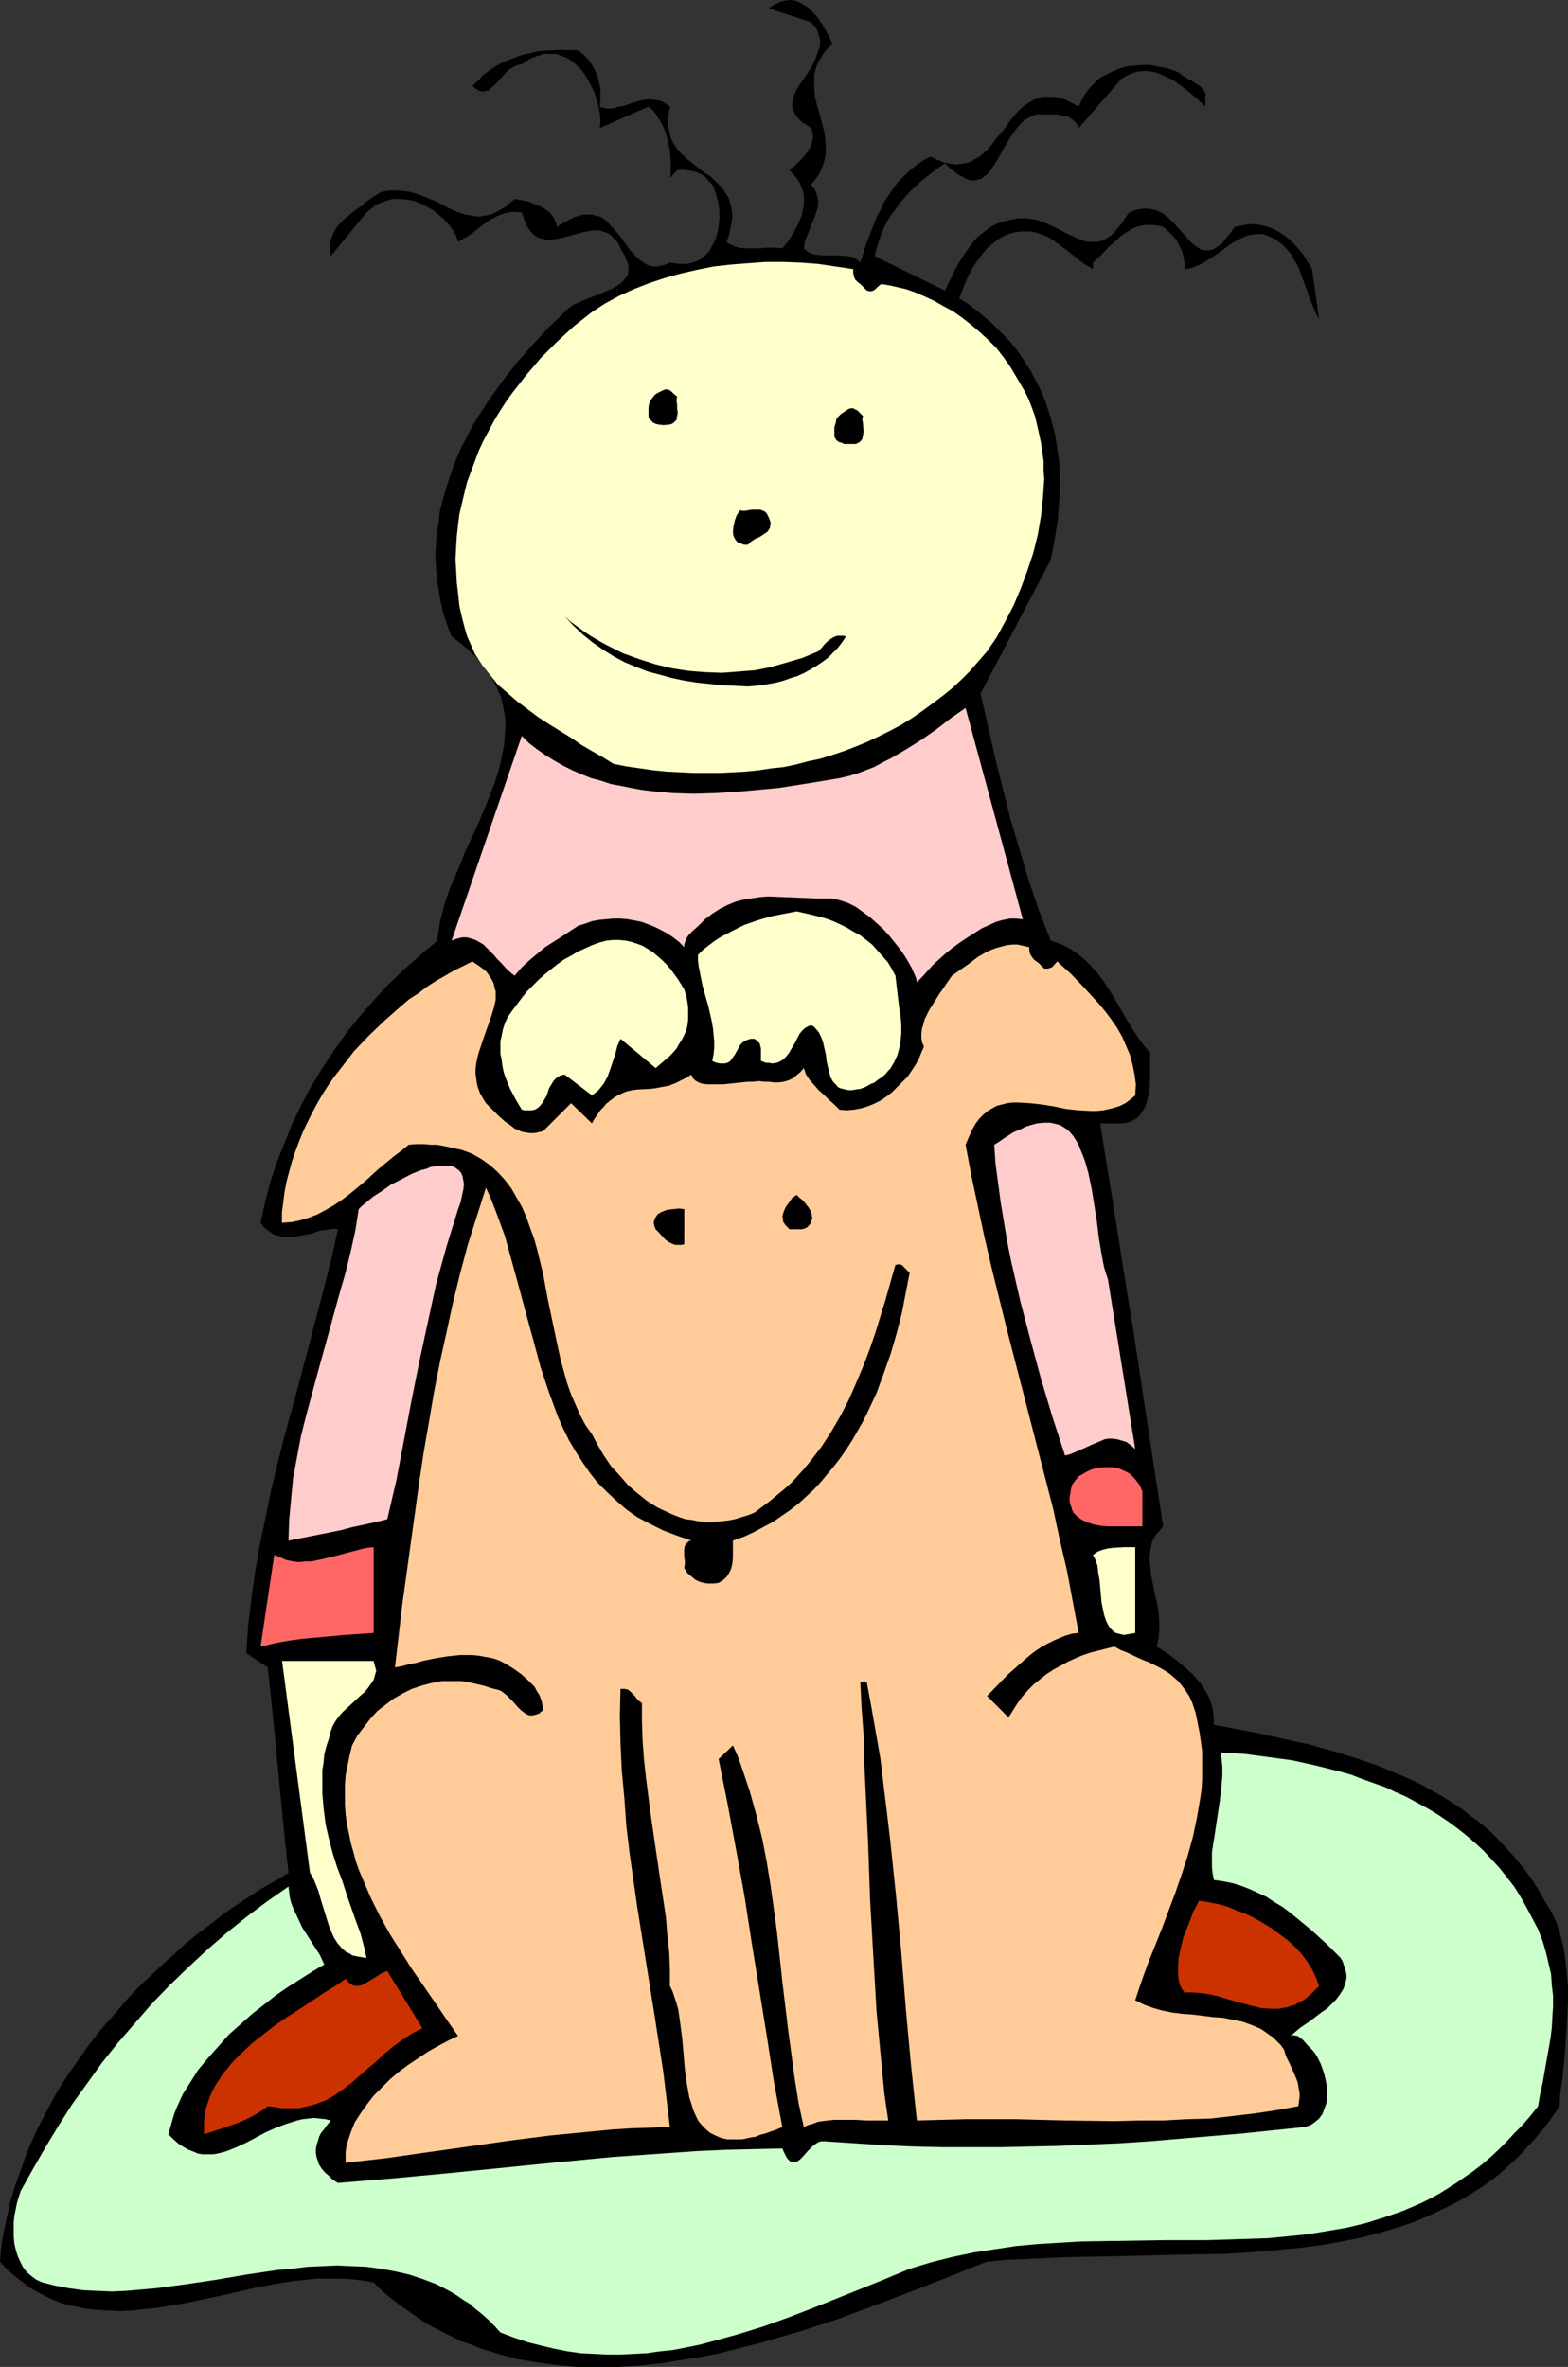
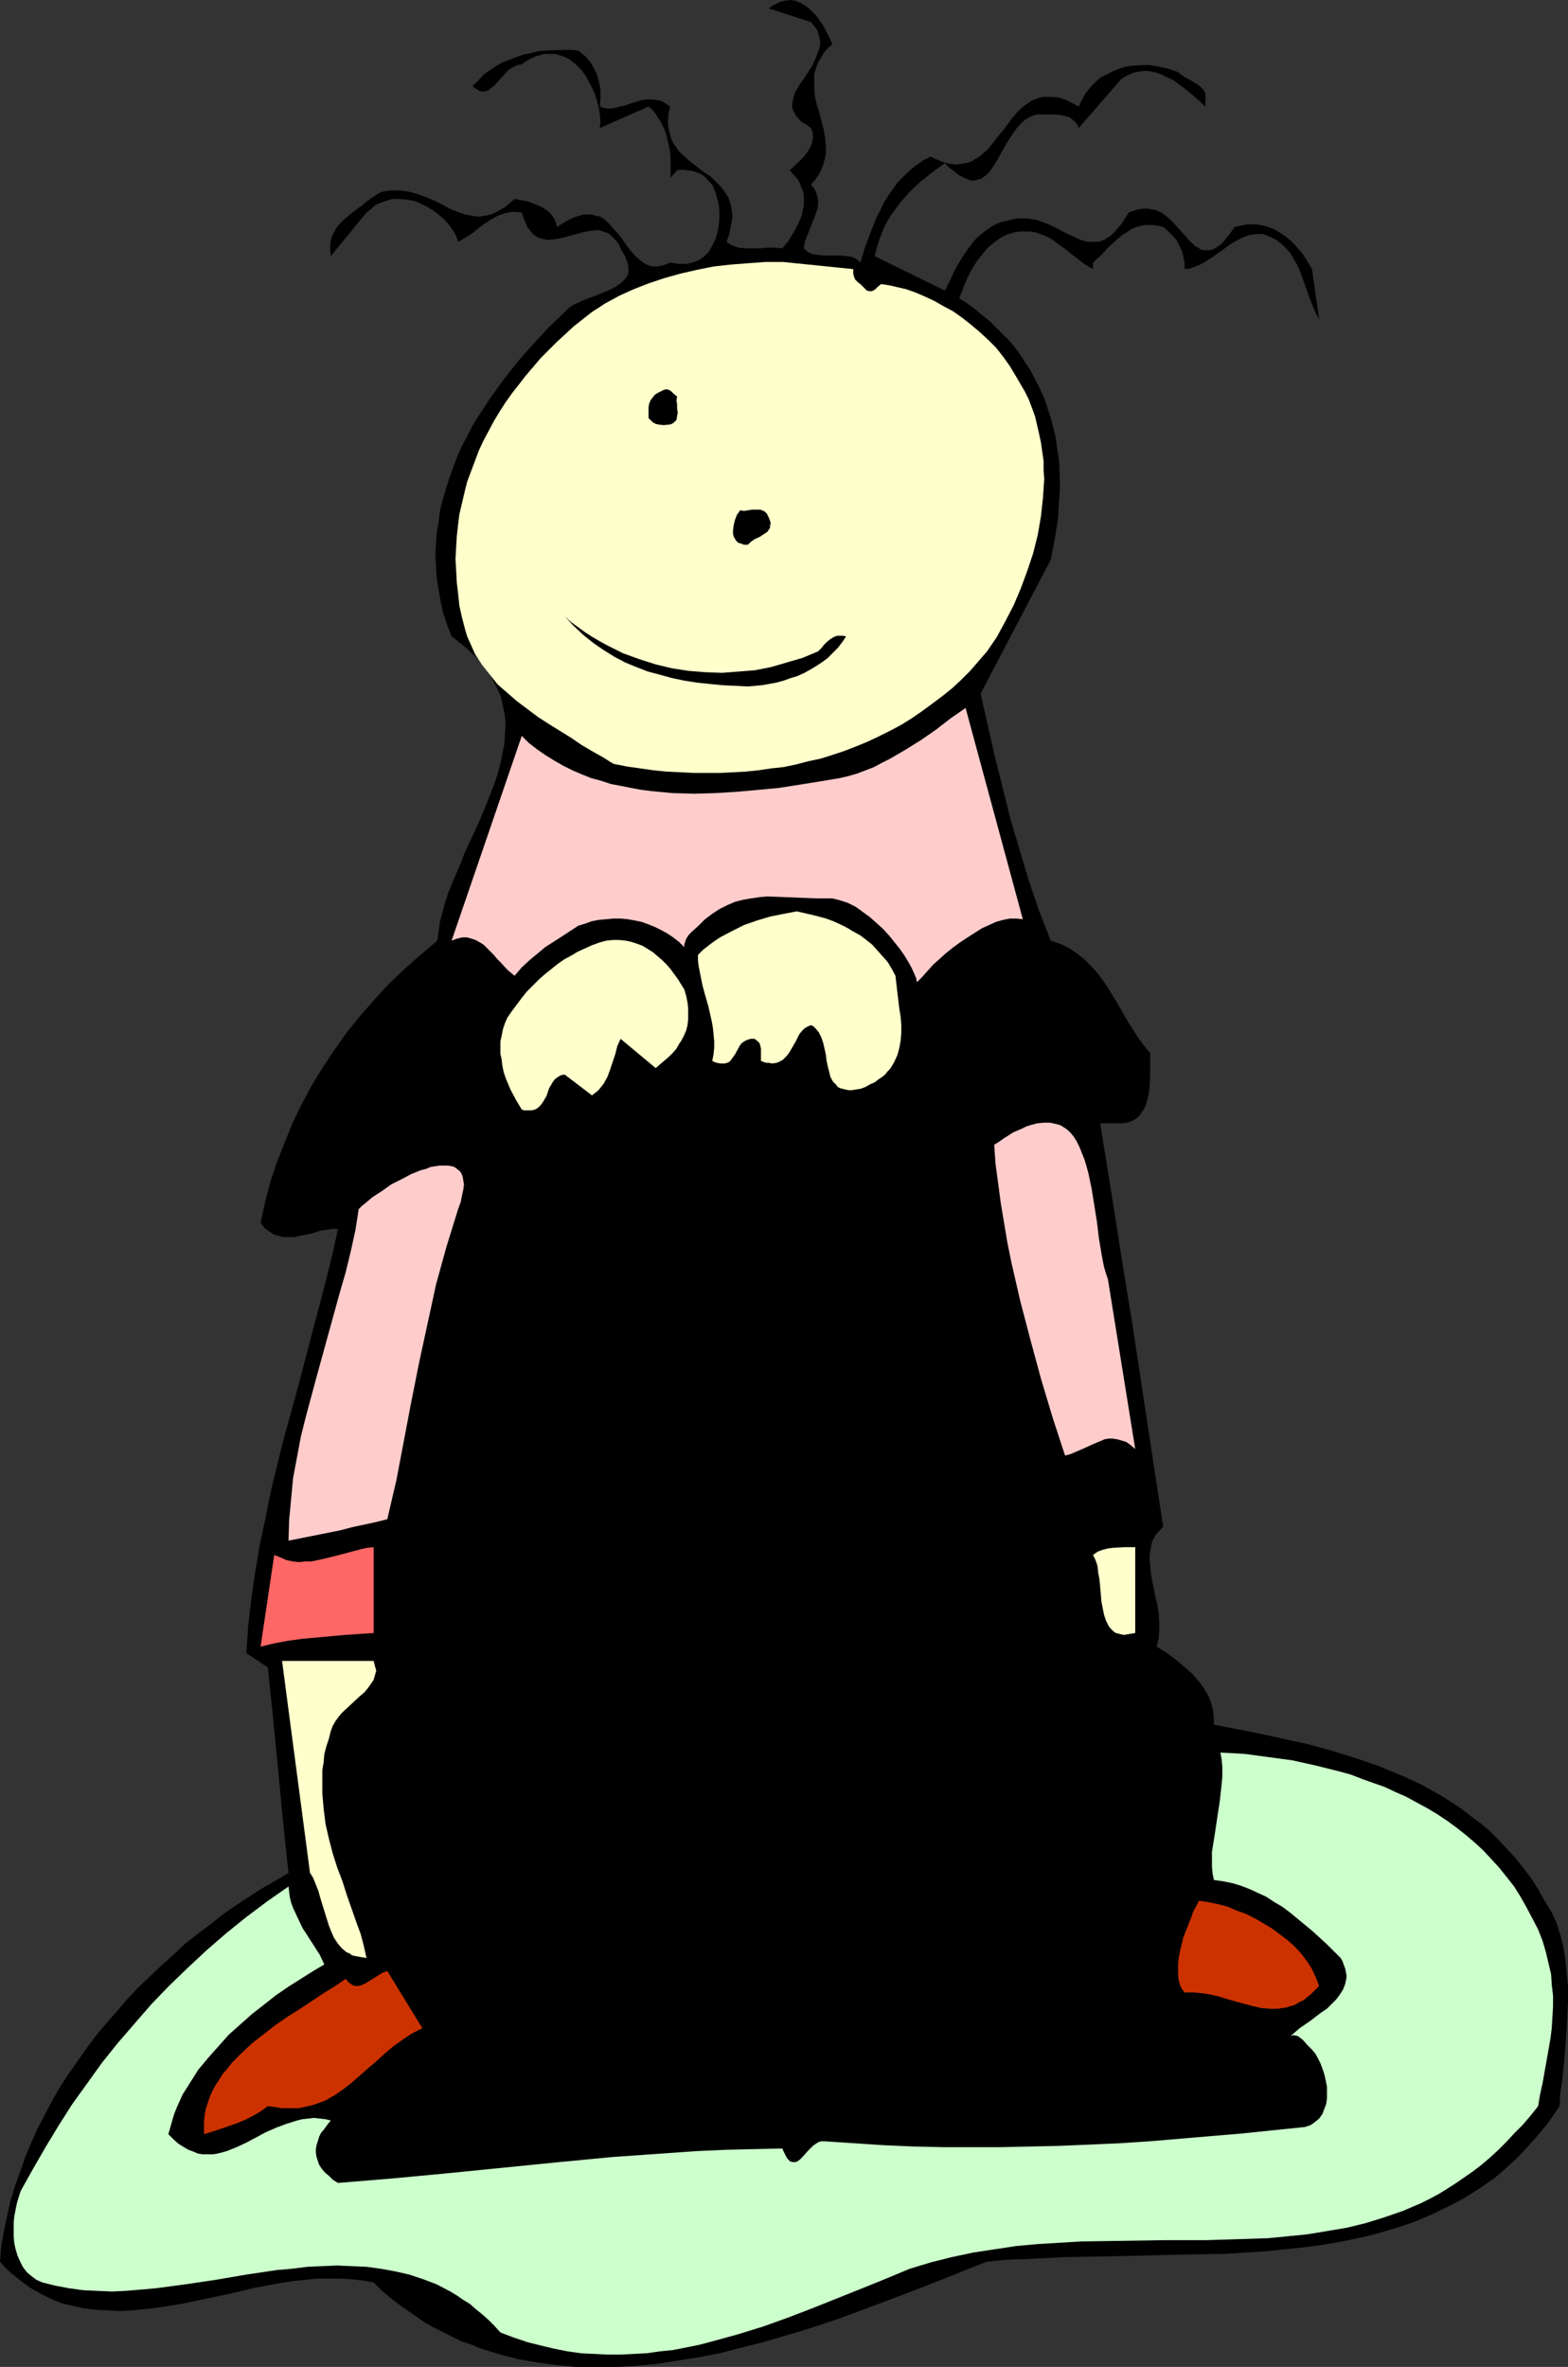
<svg xmlns="http://www.w3.org/2000/svg" xmlns:ns1="http://sodipodi.sourceforge.net/DTD/sodipodi-0.dtd" xmlns:ns2="http://www.inkscape.org/namespaces/inkscape" version="1.0" width="103.15mm" height="155.668mm" id="svg21" ns1:docname="Dog &amp; Kid 16.wmf">
  <rect width="100%" height="100%" fill="#333333" stroke="none" />
  <ns1:namedview id="namedview21" pagecolor="#ffffff" bordercolor="#000000" borderopacity="0.25" ns2:showpageshadow="2" ns2:pageopacity="0.0" ns2:pagecheckerboard="0" ns2:deskcolor="#d1d1d1" ns2:document-units="mm" />
  <defs id="defs1">
    <pattern id="WMFhbasepattern" patternUnits="userSpaceOnUse" width="6" height="6" x="0" y="0" />
  </defs>
  <path style="fill:#000000;fill-opacity:1;fill-rule:evenodd;stroke:none" d="m 206.966,10.988 -1.131,0.97 -0.969,1.131 -0.646,1.131 -0.646,0.97 -0.485,1.131 -0.323,0.97 -0.323,1.131 v 1.131 2.101 l 0.162,2.262 0.485,2.101 0.646,2.101 1.131,4.363 0.323,2.101 0.162,2.262 v 1.131 l -0.162,1.131 -0.323,1.131 -0.323,1.131 -0.485,1.131 -0.646,1.131 -0.808,1.131 -0.969,1.131 0.808,0.97 0.485,0.97 0.323,1.131 0.162,0.97 v 0.97 l -0.162,0.97 -0.646,1.939 -0.808,1.939 -0.808,2.101 -0.808,1.939 -0.162,0.97 -0.162,0.97 0.646,0.646 0.808,0.485 0.808,0.323 0.969,0.162 1.777,0.162 h 3.878 l 1.939,0.162 0.969,0.162 0.808,0.323 0.808,0.485 0.646,0.646 1.131,-3.717 1.454,-3.878 1.454,-3.717 0.969,-1.778 0.808,-1.778 1.131,-1.778 1.131,-1.616 1.131,-1.616 1.454,-1.454 1.454,-1.454 1.616,-1.293 1.777,-1.293 1.939,-0.97 1.777,0.808 1.616,0.646 1.454,0.323 1.454,0.162 1.293,-0.162 1.131,-0.162 1.293,-0.323 0.969,-0.646 1.131,-0.646 0.969,-0.808 0.969,-0.808 0.808,-0.97 1.616,-2.101 1.777,-2.101 1.616,-2.262 1.616,-1.939 0.969,-0.97 0.969,-0.808 0.969,-0.646 0.969,-0.646 1.293,-0.485 1.131,-0.323 h 1.293 1.293 l 1.454,0.162 1.616,0.485 1.616,0.808 1.777,0.97 0.808,-1.778 0.969,-1.616 1.131,-1.454 1.293,-1.293 1.293,-1.131 1.616,-0.808 1.616,-0.808 1.616,-0.646 1.777,-0.485 1.777,-0.162 1.939,-0.162 h 1.777 l 1.777,0.323 1.777,0.323 1.777,0.485 1.777,0.646 0.808,0.646 0.969,0.646 1.777,0.97 0.969,0.646 0.808,0.485 0.808,0.808 0.646,0.97 v 3.393 l -2.1,-1.939 -2.262,-1.939 -2.585,-1.939 -1.131,-0.808 -1.454,-0.646 -1.293,-0.646 -1.293,-0.485 -1.454,-0.323 -1.454,-0.162 -1.454,0.162 -1.454,0.323 -1.454,0.646 -1.454,0.808 -10.663,12.281 -0.323,-0.808 -0.485,-0.646 -0.485,-0.485 -0.485,-0.323 -0.646,-0.485 -0.646,-0.162 -1.293,-0.323 -1.454,-0.162 h -1.454 -3.231 l -0.969,0.323 -0.969,0.485 -0.808,0.485 -0.808,0.646 -1.454,1.616 -1.131,1.616 -1.131,1.778 -1.131,1.939 -0.969,1.778 -0.969,1.616 -0.969,1.454 -0.646,0.808 -0.485,0.485 -0.646,0.485 -0.646,0.485 -0.646,0.162 -0.646,0.162 -0.808,0.162 -0.808,-0.162 -0.808,-0.323 -0.969,-0.485 -0.969,-0.485 -0.969,-0.808 -1.131,-0.808 -1.293,-1.293 -2.908,2.101 -3.07,2.424 -2.747,2.585 -1.131,1.293 -1.293,1.454 -1.131,1.616 -1.131,1.454 -0.969,1.616 -0.808,1.616 -0.646,1.616 -0.646,1.778 -0.485,1.616 -0.485,1.939 17.449,8.564 1.293,-2.585 1.293,-2.747 1.616,-2.747 1.777,-2.585 0.969,-1.293 0.969,-1.131 1.131,-0.97 1.293,-0.97 1.131,-0.808 1.454,-0.808 1.454,-0.485 1.454,-0.323 1.293,-0.323 1.131,-0.162 h 1.131 1.131 l 0.969,0.162 1.131,0.162 1.939,0.646 1.939,0.808 1.939,0.97 1.777,0.97 1.777,0.808 1.777,0.808 1.616,0.485 h 0.808 0.969 0.808 l 0.808,-0.162 0.808,-0.323 0.808,-0.485 0.969,-0.646 0.808,-0.808 0.808,-0.97 0.969,-1.131 0.808,-1.293 0.969,-1.454 1.293,-0.485 1.131,-0.323 1.131,-0.162 h 1.131 l 0.969,0.162 0.969,0.162 0.808,0.323 0.969,0.485 1.616,1.293 1.293,1.293 1.454,1.616 1.293,1.454 1.293,1.454 1.293,1.131 0.646,0.323 0.646,0.485 0.646,0.162 h 0.808 0.646 l 0.808,-0.162 0.808,-0.485 0.808,-0.485 0.969,-0.808 0.808,-1.131 0.969,-1.131 1.131,-1.616 1.616,-0.323 1.616,-0.323 h 1.616 l 1.454,0.162 1.454,0.323 1.454,0.485 1.293,0.646 1.293,0.808 1.131,0.808 1.131,0.97 0.969,0.97 0.969,1.131 0.969,1.131 0.808,1.293 1.454,2.424 1.777,12.443 -0.808,-1.454 -0.646,-1.454 -1.131,-2.909 -1.131,-3.232 -1.131,-3.07 -0.646,-1.454 -0.808,-1.293 -0.808,-1.454 -0.969,-1.131 -1.131,-1.131 -1.454,-1.131 -1.616,-0.808 -1.777,-0.646 h -1.454 l -1.293,0.162 -1.293,0.323 -1.131,0.485 -1.293,0.646 -1.131,0.646 -2.262,1.616 -2.262,1.616 -2.262,1.454 -1.131,0.646 -1.293,0.485 -1.293,0.485 -1.293,0.162 v -1.616 l -0.323,-1.454 -0.323,-1.454 -0.646,-1.293 -0.646,-1.293 -0.969,-1.131 -1.131,-1.131 -1.293,-1.131 -1.454,-0.323 -1.454,-0.162 h -1.293 l -1.131,0.162 -1.293,0.323 -1.131,0.485 -0.969,0.646 -1.131,0.646 -1.939,1.616 -1.939,1.778 -1.777,1.939 -1.939,1.778 v 1.616 l -1.131,-0.646 -1.293,-0.808 -2.262,-1.778 -2.262,-1.778 -2.423,-1.778 -1.131,-0.808 -1.293,-0.646 -1.293,-0.485 -1.454,-0.485 -1.454,-0.162 h -1.616 l -1.616,0.162 -1.777,0.485 -1.131,0.485 -1.131,0.646 -1.131,0.808 -0.969,0.808 -0.969,0.808 -0.808,0.97 -1.616,2.101 -1.454,2.262 -1.131,2.262 -0.969,2.424 -0.969,2.424 2.1,1.293 1.939,1.454 1.939,1.616 1.777,1.454 1.616,1.616 1.616,1.616 1.616,1.616 1.454,1.778 1.293,1.778 1.131,1.778 1.293,1.939 0.969,1.939 0.969,1.778 0.969,2.101 0.808,1.939 0.646,2.101 0.646,1.939 1.131,4.363 0.646,4.363 0.323,2.262 0.162,4.686 v 2.262 l -0.162,2.424 -0.162,2.424 -0.162,2.424 -0.808,5.009 -0.969,5.009 -17.449,33.288 3.554,15.674 1.939,7.756 1.939,7.756 2.262,7.595 2.262,7.595 2.585,7.595 1.454,3.717 1.454,3.717 2.423,0.808 2.262,1.131 1.939,1.293 1.777,1.454 1.616,1.616 1.616,1.778 1.454,1.939 1.293,1.939 2.423,4.04 2.423,4.201 2.585,4.04 1.454,1.939 1.454,1.778 v 2.747 2.909 l -0.162,2.909 -0.162,1.454 -0.323,1.293 -0.323,1.293 -0.485,1.131 -0.646,0.97 -0.646,0.97 -0.808,0.646 -1.131,0.646 -1.131,0.323 -1.293,0.162 h -5.332 l 0.969,5.979 0.969,5.979 1.939,12.119 1.939,12.443 2.1,12.766 3.878,25.531 1.939,12.766 1.939,12.604 -0.646,0.808 -0.646,0.646 -0.646,0.808 -0.808,1.454 -0.162,0.808 -0.323,1.616 -0.162,1.778 0.162,1.778 0.162,1.939 0.323,1.778 0.808,4.04 0.485,1.939 0.323,2.101 0.162,2.101 v 2.101 l -0.162,2.101 -0.485,2.101 2.585,1.616 2.585,1.939 2.423,2.101 1.293,1.131 0.969,1.131 1.131,1.293 0.808,1.293 0.808,1.293 0.646,1.293 0.485,1.616 0.323,1.454 0.162,1.616 v 1.616 l 11.633,2.262 5.816,1.293 5.978,1.293 5.816,1.616 5.816,1.778 5.655,1.939 5.493,2.262 2.585,1.131 2.747,1.293 2.585,1.454 2.585,1.454 2.585,1.616 2.423,1.616 2.262,1.778 2.423,1.778 2.262,1.939 2.1,2.101 2.1,2.262 2.1,2.262 1.939,2.424 1.939,2.585 1.777,2.747 1.616,2.909 0.808,1.293 0.808,1.293 1.293,2.747 0.969,3.07 0.808,3.07 0.485,3.232 0.323,3.232 0.323,3.393 v 3.393 l -0.162,3.393 -0.162,3.393 -0.485,6.787 -0.646,6.464 -0.485,3.232 -0.162,3.07 -1.454,2.101 -1.454,2.101 -1.616,1.939 -1.616,1.939 -1.616,1.778 -1.616,1.778 -1.616,1.616 -1.777,1.616 -1.777,1.616 -1.777,1.454 -3.716,2.585 -3.878,2.424 -4.039,2.101 -4.039,1.939 -4.201,1.778 -4.362,1.454 -4.362,1.293 -4.524,1.131 -4.685,0.97 -4.685,0.808 -4.685,0.646 -4.847,0.485 -4.847,0.485 -4.847,0.323 -5.009,0.323 -9.856,0.162 -20.034,0.485 -9.856,0.162 -9.856,0.485 -4.847,0.162 -4.847,0.485 -4.201,1.616 -4.362,1.778 -4.524,1.778 -4.524,1.778 -9.371,3.555 -9.532,3.555 -4.847,1.616 -5.009,1.616 -5.009,1.454 -5.009,1.454 -5.17,1.293 -5.009,1.293 -5.009,0.97 -5.17,0.808 -5.009,0.808 -5.17,0.485 -5.009,0.323 h -5.009 -5.009 l -5.009,-0.485 -4.847,-0.646 -4.847,-0.808 -4.847,-1.293 -4.685,-1.454 -2.262,-0.97 -2.423,-0.808 -2.262,-1.131 -2.262,-1.131 -2.262,-1.131 -2.262,-1.293 -2.1,-1.454 -2.1,-1.454 -2.262,-1.616 -2.1,-1.616 -2.1,-1.778 -1.939,-1.939 -2.747,-0.485 -2.747,-0.323 -2.908,-0.162 h -2.908 -2.908 l -2.908,0.323 -3.07,0.323 -3.07,0.485 -6.139,1.131 -6.139,1.454 -6.139,1.293 -6.139,1.293 -6.139,0.97 -3.07,0.323 -3.07,0.323 -3.07,0.162 -2.908,-0.162 -2.908,-0.162 -2.908,-0.323 -2.908,-0.646 -2.747,-0.646 -2.747,-1.131 -2.585,-1.293 L 7.432,568.639 4.847,566.7 2.262,564.599 1.131,563.468 0,562.176 l 0.323,-3.878 0.646,-3.717 0.808,-3.717 0.808,-3.717 1.131,-3.717 1.293,-3.555 1.293,-3.717 1.454,-3.555 1.616,-3.555 1.777,-3.393 1.777,-3.393 1.939,-3.393 2.1,-3.232 2.262,-3.232 2.262,-3.232 2.423,-3.232 2.585,-3.07 2.585,-2.909 2.585,-3.07 2.747,-2.909 2.908,-2.747 2.908,-2.747 2.908,-2.585 2.908,-2.747 3.07,-2.424 3.231,-2.424 3.07,-2.424 3.231,-2.262 3.231,-2.101 3.231,-2.101 3.393,-1.939 3.231,-1.939 -0.323,-2.909 -0.323,-2.909 -0.323,-3.232 -0.323,-3.07 -0.646,-6.625 -0.646,-6.787 -0.646,-6.787 -0.646,-6.464 -0.323,-3.232 -0.323,-3.07 -0.323,-3.07 -0.323,-2.909 -5.332,-3.555 0.485,-6.948 0.808,-6.787 0.969,-6.787 1.131,-6.625 1.454,-6.787 1.293,-6.464 1.616,-6.625 1.616,-6.464 3.554,-12.927 3.393,-12.927 3.393,-12.927 1.616,-6.464 1.454,-6.625 -0.969,-0.162 -0.969,0.162 -1.131,0.162 -1.293,0.162 -2.423,0.808 -2.747,0.485 -1.293,0.323 h -1.293 -1.454 l -1.131,-0.323 -1.293,-0.323 -1.131,-0.808 -1.131,-0.808 -0.485,-0.646 -0.485,-0.646 1.131,-5.171 1.293,-5.009 1.616,-4.848 1.939,-4.848 1.939,-4.848 2.262,-4.686 2.423,-4.525 2.747,-4.525 2.908,-4.363 3.07,-4.363 3.393,-4.201 3.393,-3.878 3.716,-4.04 3.878,-3.717 4.039,-3.555 4.201,-3.555 0.323,-2.424 0.323,-2.262 0.646,-2.424 0.646,-2.424 0.808,-2.424 0.969,-2.424 2.1,-4.848 0.969,-2.585 1.131,-2.424 2.262,-4.848 2.1,-5.009 1.939,-5.009 0.808,-2.424 0.646,-2.424 0.485,-2.424 0.485,-2.424 0.162,-2.424 0.162,-2.424 -0.162,-2.262 -0.485,-2.424 -0.485,-2.262 -0.969,-2.101 -1.131,-2.262 -1.293,-2.262 -1.777,-2.101 -0.969,-1.131 -1.131,-0.97 -1.131,-1.131 -2.585,-2.101 -1.293,-0.97 -1.131,-2.909 -0.969,-2.909 -0.646,-2.909 -0.485,-2.909 -0.485,-2.909 -0.162,-2.747 -0.162,-2.909 0.162,-2.747 0.162,-2.747 0.485,-2.747 0.323,-2.747 0.646,-2.585 0.808,-2.747 0.808,-2.585 0.969,-2.747 0.969,-2.585 1.131,-2.585 1.293,-2.424 1.293,-2.585 1.454,-2.424 1.616,-2.424 1.454,-2.262 3.393,-4.686 3.554,-4.525 3.716,-4.201 3.878,-4.201 4.039,-3.878 0.969,-0.97 1.131,-0.808 1.454,-0.646 1.454,-0.646 3.393,-1.293 3.07,-1.293 1.454,-0.808 1.131,-0.808 0.969,-0.97 0.323,-0.485 0.323,-0.485 0.162,-0.646 v -0.808 -0.646 l -0.162,-0.808 -0.323,-0.808 -0.323,-0.97 -0.485,-0.808 -0.646,-1.131 -0.485,-1.131 -0.646,-0.808 -0.808,-0.808 -0.646,-0.646 -0.808,-0.485 -0.646,-0.162 -0.808,-0.323 -0.808,-0.162 -1.777,0.162 -1.777,0.323 -1.777,0.485 -3.554,0.97 -1.777,0.323 -1.777,0.162 -0.808,-0.162 -0.808,-0.162 -0.646,-0.162 -0.808,-0.485 -0.646,-0.485 -0.646,-0.808 -0.646,-0.808 -0.485,-1.131 -0.485,-1.131 -0.485,-1.454 -1.293,-0.162 h -1.131 l -1.131,0.162 -1.131,0.323 -0.969,0.323 -0.969,0.485 -1.939,1.131 -1.777,1.293 -1.777,1.454 -1.777,1.131 -1.939,1.131 -0.485,-1.454 -0.808,-1.454 -0.969,-1.293 -1.131,-1.293 -1.293,-1.131 -1.454,-1.131 -1.616,-0.97 -1.616,-0.808 -1.616,-0.646 -1.777,-0.323 -1.777,-0.162 h -1.777 l -1.616,0.485 -1.777,0.646 -0.808,0.323 -0.646,0.646 -0.808,0.646 -0.808,0.646 -8.886,10.827 -0.162,-1.454 v -1.131 l 0.162,-1.293 0.323,-1.131 0.485,-0.97 0.646,-1.131 0.808,-0.97 0.969,-0.97 2.1,-1.778 2.423,-1.778 1.131,-0.97 1.131,-0.808 2.262,-1.454 1.293,-0.323 1.293,-0.162 h 1.293 1.131 l 1.131,0.162 1.131,0.162 2.262,0.646 2.1,0.808 1.939,0.808 1.939,0.97 1.777,0.97 1.939,0.808 1.939,0.646 1.777,0.323 0.969,0.162 h 0.969 l 0.969,-0.162 0.969,-0.162 1.131,-0.323 0.969,-0.485 1.131,-0.646 1.131,-0.646 1.131,-0.97 1.131,-0.97 1.777,0.323 1.616,0.323 1.616,0.646 1.616,0.646 1.454,0.97 0.646,0.485 0.485,0.646 0.485,0.646 0.323,0.646 0.323,0.808 0.162,0.808 1.616,-0.97 1.454,-0.808 1.293,-0.646 1.131,-0.323 1.131,-0.323 h 1.131 0.969 l 0.969,0.323 0.969,0.162 0.808,0.485 0.808,0.646 0.646,0.646 1.293,1.454 1.454,1.616 1.131,1.616 1.293,1.778 1.293,1.454 0.646,0.646 0.808,0.646 0.646,0.485 0.808,0.485 0.808,0.323 0.808,0.162 h 0.969 l 0.969,-0.162 1.131,-0.323 1.131,-0.485 1.131,0.162 0.969,0.162 h 1.939 l 0.808,-0.162 0.808,-0.162 0.808,-0.323 0.808,-0.323 1.293,-0.97 1.131,-1.131 0.808,-1.454 0.808,-1.616 0.485,-1.616 0.323,-1.778 0.162,-1.778 v -1.778 l -0.162,-1.778 -0.485,-1.778 -0.485,-1.616 -0.646,-1.454 -0.969,-0.97 -0.808,-0.97 -0.969,-0.646 -1.131,-0.485 -1.131,-0.323 -1.131,-0.162 -1.293,-0.162 -1.293,0.162 -1.777,1.939 0.162,-0.97 v -0.97 -2.262 l -0.162,-2.424 -0.485,-2.424 -0.646,-2.424 -0.485,-1.131 -0.646,-1.293 -0.646,-0.97 -0.646,-1.131 -0.808,-0.97 -0.969,-0.808 -12.117,5.333 0.162,-1.616 -0.162,-1.778 -0.323,-1.939 -0.485,-1.778 -0.646,-1.939 -0.969,-1.939 -0.969,-1.778 -1.131,-1.616 -1.454,-1.454 -1.454,-1.131 -0.808,-0.485 -0.808,-0.323 -0.969,-0.323 -0.969,-0.323 h -0.808 -1.131 -0.969 l -0.969,0.323 -1.131,0.323 -1.131,0.485 -1.131,0.646 -1.131,0.808 -0.969,0.162 -0.808,0.323 -0.808,0.485 -0.808,0.485 -1.454,1.616 -1.293,1.454 -0.808,0.808 -0.646,0.485 -0.646,0.646 -0.646,0.162 -0.808,0.162 -0.808,-0.162 -0.808,-0.485 -0.485,-0.323 -0.485,-0.485 1.454,-1.293 1.293,-1.454 1.616,-1.131 1.454,-0.97 1.616,-0.97 1.777,-0.646 1.616,-0.646 1.777,-0.646 1.777,-0.323 1.777,-0.485 1.777,-0.162 3.554,-0.162 h 1.616 1.777 l 1.454,0.162 1.616,1.293 1.293,1.454 0.969,1.616 0.808,1.778 0.485,1.778 0.323,1.778 v 2.101 l -0.162,2.101 0.969,0.323 0.808,0.162 h 0.969 l 1.131,-0.162 0.969,-0.323 1.131,-0.162 2.262,-0.808 2.262,-0.646 1.293,-0.162 h 1.131 l 1.131,0.162 1.131,0.162 1.131,0.646 1.131,0.808 -0.323,1.616 -0.162,1.454 v 1.454 l 0.162,1.131 0.323,1.293 0.323,1.131 0.485,0.97 0.646,0.97 0.646,0.97 0.808,0.808 1.616,1.454 3.716,2.909 1.939,1.293 1.616,1.616 0.808,0.808 0.646,0.808 0.646,0.97 0.646,0.97 0.323,0.97 0.323,1.131 0.162,1.131 0.162,1.293 -0.162,1.454 -0.323,1.616 -0.323,1.616 -0.646,1.778 0.646,0.485 0.646,0.323 0.808,0.323 0.808,0.323 1.777,0.162 h 1.777 1.939 l 1.777,-0.162 h 1.939 l 1.777,0.162 1.454,-1.778 1.293,-2.101 1.131,-2.101 0.485,-1.131 0.485,-1.131 0.162,-1.131 0.323,-1.131 v -1.293 -1.131 l -0.162,-1.131 -0.485,-1.131 -0.485,-1.293 -0.646,-0.97 -1.777,-1.939 1.293,-1.131 1.131,-1.131 1.131,-1.131 0.969,-1.293 0.646,-1.131 0.323,-0.646 0.162,-0.808 0.162,-0.808 v -0.646 l -0.162,-0.97 -0.323,-0.808 -1.131,-0.808 -1.131,-0.646 -0.808,-0.808 -0.646,-0.808 -0.323,-0.646 -0.485,-0.808 -0.162,-0.808 v -0.646 l 0.162,-0.808 0.162,-0.808 0.485,-1.454 0.969,-1.616 1.131,-1.616 2.1,-3.232 0.808,-1.778 0.646,-1.778 0.323,-0.808 0.162,-0.97 V 10.18 L 203.734,9.211 203.411,8.241 203.088,7.272 202.442,6.464 201.634,5.494 191.132,2.101 191.779,1.616 192.586,1.131 193.879,0.485 195.171,0.162 196.464,0 l 1.293,0.162 1.131,0.485 1.131,0.646 0.969,0.646 0.969,0.97 0.969,0.97 0.808,1.131 0.808,1.131 1.293,2.424 0.646,1.293 z" id="path1" />
-   <path style="fill:#ffffcc;fill-opacity:1;fill-rule:evenodd;stroke:none" d="m 212.136,66.899 v 0.646 0.323 l 0.162,0.808 0.323,0.808 0.646,0.646 0.646,0.485 0.485,0.485 0.646,0.646 0.485,0.485 0.646,0.162 h 0.485 l 0.485,-0.162 0.485,-0.323 0.646,-0.646 0.808,-0.646 2.1,0.323 2.1,0.485 2.1,0.485 2.262,0.808 2.262,0.97 2.423,1.131 2.262,1.293 2.423,1.293 2.262,1.616 2.262,1.778 2.1,1.778 2.1,1.939 1.939,1.939 1.777,2.262 1.616,2.262 1.454,2.424 1.131,1.939 1.131,1.939 0.969,1.939 0.808,2.101 0.808,2.262 0.485,2.101 0.485,2.101 0.485,2.262 0.323,2.262 0.323,2.262 v 2.262 l 0.162,2.262 -0.162,2.424 -0.162,2.262 -0.485,4.525 -0.808,4.686 -1.131,4.525 -1.454,4.363 -1.616,4.363 -1.777,4.201 -2.1,4.04 -2.1,3.878 -2.423,3.555 -2.1,2.424 -2.1,2.424 -2.262,2.262 -2.262,2.101 -2.423,1.939 -2.585,1.939 -2.423,1.778 -2.585,1.778 -2.585,1.616 -2.747,1.454 -2.908,1.454 -2.747,1.293 -2.747,1.131 -2.908,1.131 -2.908,0.97 -3.07,0.97 -3.07,0.646 -3.07,0.808 -3.07,0.646 -3.07,0.323 -3.231,0.485 -3.231,0.323 -3.07,0.162 -3.231,0.162 h -3.393 -3.231 l -3.231,-0.162 -3.393,-0.162 -3.231,-0.323 -3.393,-0.485 -3.393,-0.485 -3.231,-0.646 -2.585,-1.616 -2.585,-1.454 -2.747,-1.616 -2.585,-1.778 -5.493,-3.393 -2.747,-1.778 -2.585,-1.939 -2.585,-1.939 -2.423,-2.101 -2.423,-2.101 -1.939,-2.424 -1.939,-2.424 -1.777,-2.747 -0.646,-1.454 -1.293,-2.909 -0.485,-1.616 -0.808,-3.07 -0.646,-2.909 -0.323,-3.07 -0.323,-2.747 -0.162,-3.07 -0.162,-2.747 0.162,-2.909 0.162,-2.747 0.323,-2.909 0.323,-2.585 0.646,-2.747 0.646,-2.747 0.646,-2.585 0.969,-2.585 0.969,-2.585 0.969,-2.585 1.131,-2.424 1.293,-2.424 1.293,-2.424 1.454,-2.424 1.454,-2.262 1.616,-2.262 1.777,-2.262 1.616,-2.101 1.939,-2.262 1.777,-2.101 4.039,-4.04 4.201,-3.878 4.524,-3.555 3.231,-2.101 3.554,-1.939 3.554,-1.616 3.716,-1.454 3.878,-1.293 4.039,-1.131 4.201,-0.97 4.039,-0.808 4.362,-0.485 4.201,-0.323 4.362,-0.323 h 4.362 l 4.362,0.162 4.362,0.323 4.362,0.646 z" id="path2" />
+   <path style="fill:#ffffcc;fill-opacity:1;fill-rule:evenodd;stroke:none" d="m 212.136,66.899 v 0.646 0.323 l 0.162,0.808 0.323,0.808 0.646,0.646 0.646,0.485 0.485,0.485 0.646,0.646 0.485,0.485 0.646,0.162 h 0.485 l 0.485,-0.162 0.485,-0.323 0.646,-0.646 0.808,-0.646 2.1,0.323 2.1,0.485 2.1,0.485 2.262,0.808 2.262,0.97 2.423,1.131 2.262,1.293 2.423,1.293 2.262,1.616 2.262,1.778 2.1,1.778 2.1,1.939 1.939,1.939 1.777,2.262 1.616,2.262 1.454,2.424 1.131,1.939 1.131,1.939 0.969,1.939 0.808,2.101 0.808,2.262 0.485,2.101 0.485,2.101 0.485,2.262 0.323,2.262 0.323,2.262 v 2.262 l 0.162,2.262 -0.162,2.424 -0.162,2.262 -0.485,4.525 -0.808,4.686 -1.131,4.525 -1.454,4.363 -1.616,4.363 -1.777,4.201 -2.1,4.04 -2.1,3.878 -2.423,3.555 -2.1,2.424 -2.1,2.424 -2.262,2.262 -2.262,2.101 -2.423,1.939 -2.585,1.939 -2.423,1.778 -2.585,1.778 -2.585,1.616 -2.747,1.454 -2.908,1.454 -2.747,1.293 -2.747,1.131 -2.908,1.131 -2.908,0.97 -3.07,0.97 -3.07,0.646 -3.07,0.808 -3.07,0.646 -3.07,0.323 -3.231,0.485 -3.231,0.323 -3.07,0.162 -3.231,0.162 h -3.393 -3.231 l -3.231,-0.162 -3.393,-0.162 -3.231,-0.323 -3.393,-0.485 -3.393,-0.485 -3.231,-0.646 -2.585,-1.616 -2.585,-1.454 -2.747,-1.616 -2.585,-1.778 -5.493,-3.393 -2.747,-1.778 -2.585,-1.939 -2.585,-1.939 -2.423,-2.101 -2.423,-2.101 -1.939,-2.424 -1.939,-2.424 -1.777,-2.747 -0.646,-1.454 -1.293,-2.909 -0.485,-1.616 -0.808,-3.07 -0.646,-2.909 -0.323,-3.07 -0.323,-2.747 -0.162,-3.07 -0.162,-2.747 0.162,-2.909 0.162,-2.747 0.323,-2.909 0.323,-2.585 0.646,-2.747 0.646,-2.747 0.646,-2.585 0.969,-2.585 0.969,-2.585 0.969,-2.585 1.131,-2.424 1.293,-2.424 1.293,-2.424 1.454,-2.424 1.454,-2.262 1.616,-2.262 1.777,-2.262 1.616,-2.101 1.939,-2.262 1.777,-2.101 4.039,-4.04 4.201,-3.878 4.524,-3.555 3.231,-2.101 3.554,-1.939 3.554,-1.616 3.716,-1.454 3.878,-1.293 4.039,-1.131 4.201,-0.97 4.039,-0.808 4.362,-0.485 4.201,-0.323 4.362,-0.323 h 4.362 z" id="path2" />
  <path style="fill:#000000;fill-opacity:1;fill-rule:evenodd;stroke:none" d="m 168.352,98.571 -0.162,0.97 0.162,0.97 v 0.97 l 0.162,1.131 -0.162,0.808 -0.162,0.97 -0.323,0.323 -0.323,0.323 -0.485,0.323 -0.485,0.162 -1.616,0.162 -1.293,-0.162 -0.646,-0.162 -0.646,-0.323 -0.485,-0.485 -0.646,-0.646 v -1.293 -1.293 l 0.162,-0.97 0.323,-0.808 0.485,-0.646 0.646,-0.808 0.808,-0.485 1.293,-0.646 0.485,-0.162 h 0.485 l 0.485,0.162 0.485,0.323 0.646,0.646 z" id="path3" />
-   <path style="fill:#000000;fill-opacity:1;fill-rule:evenodd;stroke:none" d="m 214.559,103.418 -0.162,0.808 0.162,0.97 0.162,2.101 -0.162,0.97 -0.162,0.808 -0.323,0.485 -0.323,0.323 -0.323,0.162 -0.646,0.323 h -0.808 -0.646 -1.454 l -0.646,-0.323 -0.646,-0.162 -0.646,-0.485 -0.485,-0.808 v -1.293 -1.131 l 0.323,-0.97 0.162,-0.97 0.485,-0.646 0.646,-0.646 0.969,-0.646 0.969,-0.646 0.646,-0.162 h 0.485 l 0.485,0.323 0.485,0.162 0.646,0.646 z" id="path4" />
  <path style="fill:#000000;fill-opacity:1;fill-rule:evenodd;stroke:none" d="m 191.132,128.627 0.323,0.808 0.162,0.646 -0.162,0.646 v 0.485 l -0.323,0.485 -0.323,0.485 -0.969,0.646 -0.969,0.646 -1.131,0.485 -0.969,0.646 -0.485,0.485 -0.323,0.323 h -0.969 l -0.808,-0.323 -0.646,-0.162 -0.485,-0.485 -0.323,-0.485 -0.323,-0.646 -0.162,-0.646 v -0.646 l 0.162,-1.454 0.323,-1.293 0.485,-1.293 0.485,-0.646 0.323,-0.485 0.969,0.162 0.969,-0.162 0.969,-0.162 h 0.969 1.131 l 0.808,0.323 0.323,0.162 0.485,0.485 0.162,0.323 z" id="path5" />
  <path style="fill:#000000;fill-opacity:1;fill-rule:evenodd;stroke:none" d="m 203.411,161.914 0.808,-0.808 0.646,-0.808 0.808,-0.808 0.808,-0.646 0.808,-0.485 0.808,-0.323 h 1.131 0.485 l 0.646,0.162 -0.969,1.454 -1.131,1.454 -1.131,1.131 -1.293,1.293 -1.293,0.97 -1.454,0.97 -1.616,0.97 -1.454,0.808 -1.777,0.808 -1.616,0.485 -1.777,0.646 -1.777,0.485 -3.554,0.646 -3.554,0.323 -6.463,-0.323 -3.231,-0.323 -3.07,-0.323 -3.07,-0.485 -3.07,-0.646 -2.908,-0.808 -3.07,-0.808 -2.908,-1.131 -2.747,-1.131 -2.747,-1.454 -2.585,-1.616 -2.585,-1.778 -2.423,-1.939 -2.423,-2.262 -2.262,-2.424 1.616,1.454 1.777,1.293 1.777,1.293 1.777,1.131 1.939,1.131 1.777,0.97 3.878,1.939 4.039,1.454 4.039,1.293 4.039,0.97 4.201,0.646 4.039,0.323 4.201,0.162 4.201,-0.323 4.039,-0.323 4.039,-0.808 3.878,-1.131 3.878,-1.131 z" id="path6" />
  <path style="fill:#ffcccc;fill-opacity:1;fill-rule:evenodd;stroke:none" d="m 254.305,228.49 -1.616,-0.162 h -1.616 l -1.616,0.323 -1.777,0.485 -1.777,0.808 -1.777,0.808 -1.777,1.131 -1.777,1.131 -1.939,1.293 -1.777,1.293 -1.616,1.293 -1.616,1.454 -1.616,1.454 -1.454,1.616 -1.293,1.454 -1.293,1.293 -0.162,-0.97 -0.485,-1.131 -0.646,-1.454 -0.808,-1.454 -0.969,-1.616 -1.131,-1.616 -1.293,-1.616 -1.293,-1.616 -1.616,-1.778 -1.616,-1.454 -1.616,-1.454 -1.777,-1.293 -1.777,-1.293 -1.939,-0.97 -1.939,-0.646 -1.939,-0.485 h -4.039 l -8.078,-0.323 -4.039,-0.162 -1.939,0.162 -2.1,0.323 -1.939,0.323 -1.939,0.485 -1.939,0.808 -1.939,0.97 -1.777,1.131 -1.939,1.454 -0.808,0.808 -0.808,0.808 -1.616,1.454 -0.808,0.808 -0.646,0.97 -0.323,0.97 -0.162,0.485 v 0.646 l -1.293,-1.293 -1.454,-1.131 -1.454,-0.97 -1.454,-0.808 -1.616,-0.808 -1.616,-0.646 -1.777,-0.646 -1.616,-0.323 -1.777,-0.323 -1.777,-0.162 h -1.777 l -1.777,0.162 -1.777,0.162 -1.777,0.323 -1.777,0.646 -1.616,0.485 -4.201,2.747 -4.039,2.585 -1.939,1.616 -1.939,1.616 -1.939,1.778 -1.777,2.101 -0.808,-0.646 -0.969,-0.808 -1.616,-1.778 -0.969,-0.97 -0.808,-0.97 -1.616,-1.616 -0.969,-0.97 -0.808,-0.485 -1.131,-0.646 -0.969,-0.323 -1.131,-0.323 h -1.293 l -1.293,0.323 -1.293,0.485 17.449,-50.901 1.777,1.778 2.1,1.616 2.1,1.454 2.1,1.293 2.262,1.293 2.262,1.131 2.262,0.97 2.423,0.97 2.423,0.646 2.423,0.808 2.585,0.485 2.423,0.485 2.585,0.485 2.585,0.323 5.17,0.485 5.332,0.162 5.332,-0.162 5.332,-0.323 5.332,-0.485 5.17,-0.485 5.17,-0.808 5.009,-0.808 4.847,-0.808 2.1,-0.485 2.262,-0.646 2.1,-0.808 2.1,-0.808 2.1,-1.131 1.939,-0.97 3.878,-2.262 3.878,-2.424 3.716,-2.585 3.554,-2.747 3.716,-2.585 z" id="path7" />
  <path style="fill:#ffffcc;fill-opacity:1;fill-rule:evenodd;stroke:none" d="m 222.638,242.548 0.485,4.201 0.485,4.04 0.323,1.939 0.162,2.101 v 1.939 l -0.162,1.939 -0.323,1.778 -0.485,1.778 -0.808,1.778 -0.969,1.616 -0.646,0.646 -0.646,0.808 -0.808,0.646 -0.969,0.646 -0.808,0.646 -1.131,0.485 -1.131,0.646 -1.293,0.485 -1.131,0.162 -0.969,0.162 h -0.808 l -0.808,-0.162 -0.646,-0.162 -0.646,-0.162 -0.646,-0.323 -0.323,-0.485 -0.808,-0.808 -0.646,-1.131 -0.323,-1.293 -0.323,-1.293 -0.323,-1.454 -0.162,-1.454 -0.646,-2.909 -0.485,-1.454 -0.646,-1.293 -0.808,-0.97 -0.485,-0.485 -0.646,-0.323 -0.808,0.323 -0.808,0.485 -0.646,0.646 -0.646,0.808 -0.969,1.939 -1.131,1.939 -0.485,0.808 -0.646,0.808 -0.808,0.808 -0.808,0.485 -0.808,0.323 -1.131,0.162 -0.646,-0.162 h -0.646 l -0.646,-0.162 -0.808,-0.323 v -0.808 -0.808 -1.454 l -0.162,-0.646 -0.162,-0.646 -0.646,-0.646 -0.646,-0.485 h -0.969 l -0.969,0.323 -0.646,0.323 -0.646,0.485 -0.485,0.646 -0.323,0.646 -0.808,1.454 -0.808,1.131 -0.485,0.646 -0.646,0.323 -0.646,0.162 h -0.969 l -0.969,-0.162 -0.485,-0.162 -0.646,-0.323 0.323,-1.616 0.162,-1.616 v -1.616 l -0.162,-1.778 -0.162,-1.616 -0.323,-1.778 -0.808,-3.555 -0.969,-3.393 -0.485,-1.778 -0.323,-1.616 -0.323,-1.616 -0.323,-1.616 -0.162,-1.454 v -1.293 l 1.293,-1.293 1.454,-1.131 1.293,-0.97 1.454,-0.97 3.07,-1.616 2.908,-1.454 3.231,-1.131 3.231,-0.97 3.231,-0.646 3.393,-0.646 3.554,0.808 1.939,0.485 1.777,0.485 1.777,0.646 1.777,0.808 1.616,0.808 1.616,0.97 1.777,0.97 1.454,1.131 1.454,1.131 1.293,1.454 1.293,1.454 1.293,1.454 0.969,1.616 z" id="path8" />
  <path style="fill:#ffffcc;fill-opacity:1;fill-rule:evenodd;stroke:none" d="m 170.129,245.942 0.485,1.616 0.323,1.616 0.162,1.454 v 1.454 1.293 l -0.162,1.454 -0.323,1.293 -0.485,1.131 -0.646,1.293 -0.646,0.97 -0.646,1.131 -0.969,1.131 -0.969,0.97 -0.969,0.808 -1.131,0.97 -1.131,0.97 -8.725,-7.272 -0.808,1.778 -0.485,1.939 -0.646,1.939 -0.646,1.939 -0.646,1.778 -0.969,1.778 -0.646,0.808 -0.646,0.808 -0.808,0.646 -0.808,0.646 -6.786,-5.171 -0.969,0.162 -0.808,0.485 -0.646,0.485 -0.485,0.646 -0.485,0.808 -0.485,0.808 -0.646,1.939 -0.969,1.616 -0.485,0.646 -0.646,0.646 -0.808,0.485 -0.808,0.162 h -1.131 -0.646 l -0.646,-0.162 -1.454,-2.424 -1.454,-2.747 -1.131,-2.747 -0.485,-1.454 -0.323,-1.616 -0.162,-1.454 -0.323,-1.454 v -1.616 -1.454 l 0.323,-1.454 0.323,-1.616 0.485,-1.454 0.646,-1.454 1.131,-1.616 2.423,-3.232 1.293,-1.616 1.454,-1.454 1.454,-1.454 1.454,-1.293 1.616,-1.293 1.616,-1.293 1.616,-1.131 1.777,-0.97 1.616,-0.97 1.777,-0.808 1.777,-0.808 1.777,-0.646 1.777,-0.485 1.616,-0.162 h 1.616 l 1.616,0.162 1.454,0.323 1.454,0.485 1.293,0.485 1.293,0.808 1.293,0.808 1.131,0.97 1.131,0.97 1.131,1.131 0.969,1.131 1.777,2.424 z" id="path9" />
-   <path style="fill:#ffcc99;fill-opacity:1;fill-rule:evenodd;stroke:none" d="m 255.92,235.438 v 0.485 0.323 l 0.162,0.808 0.485,0.808 0.485,0.646 1.293,0.97 0.646,0.646 0.646,0.646 h 0.646 0.323 l 0.485,-0.162 0.485,-0.162 1.293,-1.454 3.554,3.232 3.393,3.555 3.393,3.717 1.616,1.939 1.454,1.939 1.454,2.101 1.293,2.262 0.969,2.262 0.969,2.262 0.646,2.424 0.485,2.424 0.323,2.424 -0.162,2.747 -1.131,0.97 -1.293,0.97 -1.293,0.646 -1.454,0.485 -1.293,0.323 -1.454,0.323 -1.616,0.162 h -1.454 l -3.07,-0.162 -3.07,-0.323 -3.07,-0.646 -3.07,-0.485 -2.908,-0.323 -2.908,-0.162 h -1.454 l -1.293,0.162 -1.293,0.323 -1.293,0.323 -1.131,0.646 -1.131,0.646 -1.131,0.97 -0.969,0.97 -0.969,1.293 -0.808,1.454 -0.808,1.778 -0.808,1.939 1.454,7.756 1.616,7.595 1.616,7.595 1.777,7.595 3.716,15.028 3.878,15.028 3.878,15.028 3.878,15.028 1.616,7.595 1.777,7.595 1.454,7.756 1.454,7.756 -1.616,0.162 -1.616,0.485 -1.616,0.646 -1.454,0.646 -1.616,0.808 -1.454,0.808 -1.454,0.97 -1.454,1.131 -2.585,2.262 -2.747,2.424 -5.17,5.333 5.332,5.332 1.131,-1.778 1.131,-1.778 1.293,-1.778 1.293,-1.454 1.454,-1.454 1.616,-1.293 1.616,-1.293 1.777,-1.131 1.777,-0.97 1.777,-0.97 1.777,-0.808 1.939,-0.808 1.939,-0.646 1.939,-0.485 3.878,-0.97 1.454,0.808 1.616,0.646 2.747,1.293 1.454,0.646 1.293,0.485 2.585,1.293 1.131,0.646 1.293,0.808 0.969,0.808 1.131,0.97 0.969,1.131 0.969,1.293 0.969,1.454 0.808,1.778 0.808,2.424 0.485,2.424 0.485,2.424 0.323,2.262 0.323,2.424 v 2.424 2.262 2.424 l -0.162,2.424 -0.323,2.262 -0.808,4.686 -0.969,4.686 -1.293,4.686 -1.454,4.525 -1.616,4.686 -3.393,9.049 -3.554,8.888 -1.616,4.525 -1.454,4.363 2.262,1.131 2.262,0.808 2.262,0.646 2.423,0.485 2.585,0.323 2.423,0.162 2.585,0.323 2.585,0.323 2.423,0.162 2.423,0.485 2.423,0.485 2.262,0.808 2.262,0.97 0.969,0.646 1.131,0.808 0.969,0.646 0.969,0.97 0.969,0.97 0.808,1.131 0.485,1.616 0.808,1.616 1.454,3.232 0.646,1.616 0.323,1.939 0.162,0.808 v 0.97 l -0.162,1.131 -0.162,1.131 -5.332,0.97 -5.332,0.808 -5.493,0.646 -5.655,0.646 -5.978,0.162 -5.816,0.323 h -5.978 l -6.139,0.162 -12.279,-0.162 -6.301,-0.162 -6.139,-0.162 h -12.279 l -6.139,0.162 -5.978,0.162 -1.454,-13.735 -1.293,-14.058 -1.131,-14.058 -1.293,-13.897 -1.454,-13.897 -0.808,-6.787 -0.808,-6.625 -0.808,-6.787 -1.131,-6.464 -1.131,-6.464 -1.131,-6.14 h -1.616 l 0.323,6.464 0.485,6.464 0.162,6.787 0.323,6.787 0.646,13.574 0.485,13.897 0.808,14.058 0.808,13.897 0.646,6.787 0.646,6.787 0.646,6.787 0.969,6.625 h -2.747 -2.585 l -2.908,-0.162 h -2.747 -2.585 l -2.747,0.323 -1.131,0.162 -1.293,0.485 -1.131,0.323 -1.131,0.485 -1.293,-5.979 -0.969,-6.14 -0.808,-5.979 -0.808,-5.979 -1.454,-12.119 -1.293,-11.958 -0.808,-5.979 -0.808,-5.817 -0.969,-5.979 -1.131,-5.817 -1.454,-5.817 -1.616,-5.817 -1.939,-5.817 -0.969,-2.747 -1.293,-2.909 -3.554,3.393 2.262,11.311 2.1,11.311 2.1,11.635 1.777,11.473 3.716,22.946 1.777,11.473 2.1,11.311 -1.454,0.646 -1.454,0.485 -1.293,0.485 -1.293,0.323 -1.131,0.485 -1.131,0.162 -2.262,0.485 h -1.939 -1.777 l -1.454,-0.323 -1.454,-0.646 -1.293,-0.646 -0.969,-0.808 -0.969,-0.97 -0.969,-1.131 -0.646,-1.293 -0.646,-1.454 -0.485,-1.616 -0.485,-1.454 -0.323,-1.778 -0.323,-1.778 -0.485,-3.555 -0.323,-3.878 -0.323,-3.717 -0.485,-3.717 -0.485,-3.393 -0.485,-1.778 -0.485,-1.454 -0.485,-1.454 -0.646,-1.293 v -4.201 l -0.162,-4.201 -0.485,-4.363 -0.323,-4.201 -1.293,-8.564 -0.646,-4.363 -0.646,-4.363 -1.293,-8.888 -1.131,-8.888 -0.485,-4.525 -0.323,-4.525 -0.162,-4.686 v -4.525 l -0.646,-0.485 -0.646,-0.646 -0.485,-0.646 -0.646,-0.646 -0.646,-0.646 -0.485,-0.323 -0.808,-0.162 h -0.485 -0.485 l -0.162,6.787 0.162,6.787 0.323,6.787 0.646,6.948 0.485,6.787 0.808,6.787 1.939,13.574 4.362,27.309 2.1,13.574 0.808,6.787 0.808,6.787 -4.847,0.162 -4.847,0.162 -5.009,0.323 -5.009,0.485 -10.017,0.97 -10.179,1.293 -10.179,1.454 -10.34,1.454 -10.179,1.454 -10.017,1.131 v -1.293 -1.293 l 0.162,-1.293 0.323,-1.293 0.808,-2.424 0.969,-2.424 1.454,-2.262 1.616,-2.262 1.616,-2.101 2.1,-2.101 2.1,-2.101 2.1,-1.778 2.423,-1.778 2.423,-1.616 2.423,-1.616 2.585,-1.454 2.423,-1.293 2.423,-1.131 -2.908,-4.201 -5.655,-8.241 -2.908,-4.201 -2.747,-4.363 -2.747,-4.363 -2.423,-4.363 -2.262,-4.525 -1.939,-4.525 -0.969,-2.262 -0.808,-2.262 -0.646,-2.424 -0.646,-2.262 -0.485,-2.424 -0.485,-2.262 -0.323,-2.424 -0.162,-2.424 v -2.424 -2.424 l 0.162,-2.424 0.485,-2.424 0.485,-2.424 0.646,-2.585 1.293,-2.424 1.616,-2.101 1.616,-2.101 1.777,-1.939 2.1,-1.616 1.939,-1.454 2.262,-1.293 2.262,-1.131 2.423,-0.808 2.423,-0.646 2.585,-0.485 h 2.585 2.423 l 2.585,0.485 2.747,0.646 2.585,0.808 0.808,0.162 0.969,0.323 0.646,0.485 0.808,0.646 1.454,1.454 1.293,1.454 0.808,0.808 0.646,0.485 0.646,0.485 0.808,0.323 h 0.646 l 0.808,-0.162 0.969,-0.323 0.485,-0.485 0.485,-0.323 -0.162,-1.131 -0.162,-0.97 -0.323,-0.97 -0.323,-0.808 -0.646,-0.97 -0.485,-0.97 -1.616,-1.616 -1.616,-1.454 -1.777,-1.293 -1.777,-1.131 -1.777,-0.97 -1.777,-0.646 -1.777,-0.323 -1.777,-0.323 -1.616,-0.162 h -1.616 -1.454 l -3.07,0.323 -3.07,0.485 -3.07,0.646 -1.616,0.485 -1.777,0.323 -1.777,0.485 -1.777,0.323 1.777,-15.351 2.1,-15.19 2.1,-15.19 1.131,-7.595 1.293,-7.433 1.293,-7.595 1.454,-7.433 1.616,-7.272 1.616,-7.433 1.777,-7.272 1.939,-7.272 2.262,-7.11 2.262,-7.11 1.293,2.909 1.131,2.909 1.131,3.07 1.131,3.07 1.777,6.464 1.777,6.464 1.777,6.625 1.777,6.464 1.777,6.625 2.1,6.302 1.131,3.07 1.131,3.07 1.293,2.909 1.454,2.909 1.616,2.747 1.777,2.747 1.777,2.585 1.939,2.424 2.262,2.262 2.423,2.262 2.423,2.101 2.747,1.939 3.07,1.616 3.231,1.616 3.393,1.293 3.716,1.293 -0.646,0.162 -0.323,0.323 -0.323,0.323 -0.323,0.485 -0.162,0.808 v 0.808 1.131 l 0.162,0.97 v 0.97 l -0.162,0.808 0.808,1.293 0.969,0.808 0.969,0.808 0.969,0.485 1.131,0.323 1.131,0.162 h 1.293 l 1.293,-0.162 0.808,-0.485 0.646,-0.485 0.485,-0.485 0.485,-0.646 0.323,-0.646 0.323,-0.646 0.323,-1.293 0.162,-1.454 v -1.454 -2.909 l 2.747,-0.97 2.423,-1.131 2.423,-1.293 2.423,-1.293 2.1,-1.454 2.1,-1.454 2.1,-1.616 1.939,-1.778 1.939,-1.778 1.777,-1.939 1.616,-1.939 1.616,-1.939 1.616,-2.101 1.454,-2.101 1.454,-2.262 1.293,-2.262 1.293,-2.262 1.131,-2.262 2.262,-4.848 1.777,-4.848 1.777,-5.009 1.454,-5.009 1.293,-5.009 0.969,-5.009 0.969,-5.009 -0.808,-0.808 -0.808,-0.808 -0.323,-0.323 -0.485,-0.162 h -0.485 l -0.646,0.162 -2.423,8.564 -2.585,8.403 -1.454,4.201 -1.616,4.201 -1.777,4.201 -1.777,4.04 -2.1,4.04 -2.262,3.878 -2.423,3.717 -2.747,3.555 -1.454,1.778 -1.454,1.616 -1.616,1.778 -1.777,1.616 -1.777,1.454 -1.939,1.616 -1.939,1.454 -1.939,1.454 -1.616,0.646 -1.616,0.485 -1.616,0.485 -1.616,0.323 -1.454,0.162 -1.616,0.162 -1.616,0.162 -2.908,-0.323 -1.616,-0.323 -1.454,-0.162 -1.454,-0.485 -1.293,-0.485 -1.454,-0.646 -2.747,-1.293 -2.585,-1.616 -2.423,-1.939 -2.262,-1.939 -2.1,-2.424 -2.1,-2.262 -1.777,-2.585 -1.616,-2.747 -1.454,-2.747 -1.616,-2.262 -1.293,-2.424 -1.131,-2.585 -1.131,-2.585 -0.969,-2.747 -0.808,-2.909 -0.808,-2.909 -0.646,-2.909 -1.293,-6.14 -0.646,-3.07 -0.646,-3.07 -1.131,-6.14 -1.454,-5.979 -0.808,-2.909 -0.969,-2.585 -0.969,-2.747 -1.131,-2.585 -1.293,-2.262 -1.293,-2.262 -1.616,-2.101 -1.777,-1.939 -1.777,-1.616 -2.262,-1.616 -2.262,-1.293 -1.293,-0.485 -1.293,-0.485 -1.454,-0.323 -1.454,-0.323 -1.616,-0.323 -1.616,-0.323 h -1.616 l -1.777,-0.162 h -1.777 l -1.939,0.162 -1.777,1.454 -1.939,1.454 -3.716,3.07 -1.777,1.616 -1.777,1.616 -3.716,3.07 -1.939,1.454 -1.939,1.293 -1.939,1.131 -2.1,1.131 -2.1,0.808 -2.1,0.646 -2.262,0.485 -2.423,0.162 v -2.585 l 0.323,-2.424 0.323,-2.585 0.485,-2.585 0.646,-2.424 0.646,-2.424 0.808,-2.424 0.969,-2.585 0.969,-2.424 1.131,-2.424 1.131,-2.262 1.293,-2.424 1.293,-2.262 1.454,-2.262 1.454,-2.101 1.777,-2.262 1.616,-2.101 1.616,-2.101 3.716,-3.878 3.878,-3.717 4.039,-3.555 2.1,-1.778 2.262,-1.454 2.1,-1.616 2.262,-1.454 2.262,-1.293 2.262,-1.293 2.262,-1.131 2.262,-1.131 1.454,0.97 1.131,0.808 0.969,0.808 0.646,0.97 0.646,0.97 0.485,0.97 0.162,0.97 0.323,0.97 v 0.97 1.131 l -0.485,2.101 -0.646,2.101 -0.808,2.262 -0.808,2.262 -0.808,2.424 -0.808,2.424 -0.485,2.262 -0.162,1.293 v 1.293 l 0.162,1.131 0.162,1.293 0.323,1.131 0.485,1.293 0.646,1.131 0.808,1.293 3.07,3.07 1.616,1.454 1.616,1.131 0.808,0.646 0.808,0.323 0.969,0.485 0.969,0.162 0.969,0.162 h 1.131 l 0.969,-0.162 1.293,-0.323 6.947,-6.948 5.17,5.009 0.646,-1.131 0.808,-1.131 0.646,-0.97 0.808,-0.808 0.646,-0.808 0.808,-0.646 1.454,-1.131 1.293,-0.646 1.454,-0.646 1.454,-0.323 1.293,-0.162 3.07,-0.162 1.454,-0.162 1.616,-0.323 1.777,-0.323 1.616,-0.646 1.939,-0.97 0.969,-0.485 0.969,-0.646 0.323,0.808 0.646,0.646 0.808,0.485 0.969,0.323 1.131,0.162 h 1.293 1.293 1.454 l 3.07,-0.323 3.07,-0.323 h 1.454 l 1.293,-0.162 1.293,0.162 h 1.131 l 1.293,0.162 h 1.293 l 1.131,-0.162 1.131,-0.323 1.131,-0.485 0.969,-0.808 0.969,-0.808 0.808,-0.97 0.323,0.808 0.162,0.646 0.969,1.454 1.131,1.293 1.131,1.293 1.293,1.131 1.293,1.293 1.293,1.131 1.293,1.293 1.777,0.162 1.777,-0.162 1.777,-0.323 1.616,-0.485 1.616,-0.646 1.616,-0.808 1.454,-0.97 1.454,-1.131 1.293,-1.293 1.293,-1.293 1.293,-1.293 0.969,-1.454 0.969,-1.454 0.808,-1.454 0.646,-1.616 0.646,-1.454 -0.485,-1.131 -0.162,-1.131 v -0.97 l 0.162,-1.293 0.323,-0.97 0.323,-1.293 1.131,-2.262 1.293,-2.101 1.454,-2.262 0.808,-1.131 0.646,-0.97 1.454,-2.101 2.262,-1.616 2.1,-1.454 2.1,-1.616 2.262,-1.293 1.131,-0.485 1.293,-0.485 1.293,-0.323 1.131,-0.323 1.454,-0.162 h 1.293 l 1.454,0.323 z" id="path10" />
  <path style="fill:#ffcccc;fill-opacity:1;fill-rule:evenodd;stroke:none" d="m 275.47,318.011 6.786,42.175 -1.131,-0.97 -1.131,-0.808 -1.131,-0.323 -1.131,-0.323 -1.131,-0.162 h -0.969 l -0.969,0.162 -1.131,0.485 -1.939,0.808 -2.1,0.97 -2.262,0.97 -1.131,0.485 -1.293,0.323 -3.07,-9.372 -2.908,-9.695 -2.585,-9.534 -2.585,-9.857 -2.262,-9.857 -0.969,-4.848 -0.808,-4.848 -0.808,-4.848 -0.646,-4.848 -0.646,-4.848 -0.323,-4.686 1.293,-0.808 1.131,-0.808 1.293,-0.808 0.969,-0.646 1.131,-0.485 1.131,-0.485 0.969,-0.485 0.969,-0.323 1.777,-0.485 1.777,-0.162 h 1.454 l 1.454,0.323 1.131,0.323 1.293,0.808 0.969,0.808 0.969,1.131 0.808,1.293 0.646,1.293 0.646,1.616 0.646,1.616 0.485,1.616 0.485,1.778 0.808,3.878 0.646,4.04 0.646,4.04 0.485,4.04 0.646,3.878 0.323,1.778 0.323,1.616 0.485,1.616 z" id="path11" />
  <path style="fill:#ffcccc;fill-opacity:1;fill-rule:evenodd;stroke:none" d="m 113.904,300.559 -1.454,4.686 -1.454,4.686 -1.293,4.686 -1.293,4.686 -2.1,9.695 -2.1,9.695 -1.939,9.695 -3.716,19.553 -2.262,9.695 -2.585,0.646 -2.908,0.646 -3.07,0.646 -3.07,0.808 -6.463,1.293 -6.463,1.293 0.162,-5.171 0.485,-5.171 0.485,-5.171 0.969,-5.171 0.969,-5.171 1.293,-5.171 2.747,-10.18 5.655,-20.522 1.454,-5.009 1.293,-5.333 1.131,-5.171 0.808,-5.171 0.808,-0.808 0.808,-0.646 1.939,-1.616 2.262,-1.454 2.262,-1.616 2.585,-1.293 2.423,-1.293 2.423,-0.97 1.293,-0.323 1.131,-0.485 1.131,-0.162 1.131,-0.162 h 0.969 0.969 l 0.969,0.162 0.646,0.162 0.646,0.485 0.646,0.485 0.485,0.646 0.323,0.808 0.162,0.97 0.162,0.97 -0.162,1.293 -0.323,1.454 -0.323,1.616 z" id="path12" />
  <path style="fill:#000000;fill-opacity:1;fill-rule:evenodd;stroke:none" d="m 201.634,303.953 -0.485,0.646 -0.485,0.485 -0.646,0.323 -0.808,0.162 h -1.454 -1.454 l -0.485,-0.485 -0.485,-0.485 -0.323,-0.485 -0.323,-0.485 v -0.646 l -0.162,-0.646 0.323,-1.131 0.485,-1.131 0.808,-1.131 0.808,-1.131 1.131,-0.808 0.808,0.808 0.808,0.646 0.646,0.808 0.646,0.808 0.485,0.808 0.323,0.808 0.162,1.131 -0.162,0.485 z" id="path13" />
  <path style="fill:#000000;fill-opacity:1;fill-rule:evenodd;stroke:none" d="m 170.129,309.285 -0.646,0.162 h -0.485 -1.131 l -0.808,-0.323 -0.969,-0.485 -0.808,-0.646 -1.454,-1.616 -0.808,-0.808 -0.323,-0.808 -0.162,-0.808 0.162,-0.646 0.162,-0.485 0.323,-0.485 0.323,-0.485 0.485,-0.323 0.646,-0.323 1.293,-0.485 1.454,-0.162 1.454,-0.162 1.293,0.162 z" id="path14" />
-   <path style="fill:#ff6666;fill-opacity:1;fill-rule:evenodd;stroke:none" d="m 284.033,370.69 v 8.726 h -1.131 -1.293 -3.07 -3.393 l -1.616,-0.162 -1.616,-0.323 -1.454,-0.485 -1.454,-0.646 -1.131,-0.808 -0.485,-0.485 -0.485,-0.485 -0.323,-0.646 -0.162,-0.646 -0.323,-0.808 -0.162,-0.808 v -0.808 l 0.162,-0.97 0.162,-1.131 0.323,-1.131 0.808,-1.131 0.808,-0.97 1.131,-0.646 1.131,-0.646 1.131,-0.485 1.293,-0.323 1.454,-0.162 h 1.293 1.293 l 1.293,0.323 1.131,0.485 1.293,0.646 0.969,0.808 0.969,1.131 0.808,1.131 z" id="path15" />
  <path style="fill:#ff6666;fill-opacity:1;fill-rule:evenodd;stroke:none" d="m 92.9,405.917 -7.109,0.485 -7.109,0.646 -3.554,0.323 -3.554,0.485 -3.393,0.646 -3.393,0.808 3.393,-22.784 1.616,0.646 1.454,0.646 1.616,0.323 1.454,0.162 1.616,-0.162 h 1.454 l 3.07,-0.646 3.231,-0.808 3.07,-0.808 3.07,-0.808 1.454,-0.323 1.616,-0.162 z" id="path16" />
  <path style="fill:#ffffcc;fill-opacity:1;fill-rule:evenodd;stroke:none" d="m 282.255,405.917 -0.969,0.162 -0.969,0.162 -0.808,0.162 -0.808,-0.162 -0.646,-0.162 -0.646,-0.162 -0.485,-0.323 -0.485,-0.485 -0.485,-0.485 -0.323,-0.485 -0.646,-1.293 -0.485,-1.454 -0.323,-1.616 -0.323,-1.616 -0.162,-1.939 -0.323,-3.555 -0.323,-1.778 -0.162,-1.616 -0.485,-1.454 -0.646,-1.293 1.131,-0.808 1.293,-0.485 1.293,-0.323 1.293,-0.162 2.747,-0.162 h 1.454 1.293 z" id="path17" />
  <path style="fill:#ffffcc;fill-opacity:1;fill-rule:evenodd;stroke:none" d="m 92.9,412.865 0.162,0.646 0.162,0.646 0.323,1.131 -0.323,1.131 -0.323,1.131 -0.646,0.97 -0.808,1.131 -0.808,0.97 -1.131,0.97 -2.262,2.101 -2.1,1.939 -0.969,1.131 -0.808,1.131 -0.646,1.131 -0.485,1.293 -0.485,1.939 -0.646,1.939 -0.485,1.939 -0.162,1.939 -0.323,1.939 v 1.939 3.878 l 0.323,3.717 0.485,3.878 0.808,3.555 0.969,3.717 1.131,3.555 1.293,3.393 1.131,3.555 1.131,3.232 1.131,3.232 1.131,3.07 0.808,3.07 0.646,2.909 -0.969,-0.162 -0.969,-0.162 -0.808,-0.162 -0.808,-0.162 -0.646,-0.485 -0.808,-0.323 -1.131,-0.97 -0.969,-1.131 -0.969,-1.454 -0.646,-1.454 -0.646,-1.616 -2.1,-6.787 -0.485,-1.778 -0.646,-1.616 -0.646,-1.616 -0.808,-1.293 -6.947,-52.679 z" id="path18" />
  <path style="fill:#ccffcc;fill-opacity:1;fill-rule:evenodd;stroke:none" d="m 382.426,479.602 1.131,2.909 0.808,2.747 0.646,2.747 0.646,2.747 0.162,2.585 0.323,2.747 v 2.585 l -0.162,2.747 -0.162,2.747 -0.323,2.585 -0.969,5.494 -0.969,5.494 -0.646,2.909 -0.485,2.909 -1.939,2.424 -1.939,2.262 -2.1,2.101 -1.939,2.101 -1.939,1.939 -2.1,1.939 -2.1,1.778 -2.1,1.616 -2.1,1.454 -2.1,1.454 -2.262,1.454 -2.1,1.293 -2.1,1.131 -2.262,1.131 -4.524,1.939 -4.685,1.616 -4.685,1.454 -4.685,1.131 -4.847,0.808 -4.847,0.808 -4.847,0.485 -5.009,0.485 -5.009,0.162 -5.009,0.162 -5.17,0.162 h -10.34 l -10.502,0.162 -10.502,0.162 -5.332,0.323 -5.332,0.323 -5.332,0.485 -5.332,0.808 -5.332,0.808 -5.332,1.131 -5.17,1.293 -5.332,1.616 -5.816,2.424 -5.978,2.424 -12.117,4.848 -6.301,2.424 -6.301,2.262 -6.301,1.939 -6.463,1.778 -3.07,0.808 -3.231,0.646 -3.231,0.646 -3.231,0.323 -3.393,0.485 -3.231,0.162 -3.231,0.162 h -3.393 l -3.231,-0.162 -3.231,-0.162 -3.393,-0.485 -3.231,-0.646 -3.393,-0.808 -3.231,-0.808 -3.393,-1.131 -3.393,-1.293 -1.454,-1.616 -1.454,-1.454 -1.616,-1.454 -1.616,-1.293 -1.454,-1.293 -1.616,-0.97 -1.616,-1.131 -1.616,-0.97 -3.393,-1.778 -3.393,-1.293 -3.393,-1.131 -3.554,-0.808 -3.554,-0.646 -3.554,-0.485 -3.716,-0.162 -3.554,-0.162 -3.716,0.162 -3.716,0.162 -3.878,0.485 -3.716,0.323 -7.594,1.131 -7.594,1.293 -7.594,1.131 -7.27,0.97 -3.716,0.323 -3.716,0.323 -3.554,0.162 -3.716,-0.162 -3.393,-0.162 -3.554,-0.485 -3.393,-0.646 -3.231,-0.808 -1.454,-0.646 -1.293,-0.97 -1.131,-0.97 -0.969,-1.293 -0.646,-1.293 -0.646,-1.454 -0.485,-1.616 -0.323,-1.454 -0.162,-1.778 v -1.616 -1.778 l 0.162,-1.616 0.323,-1.616 0.323,-1.616 0.485,-1.616 0.485,-1.454 3.07,-5.494 3.07,-5.333 3.231,-5.332 3.393,-5.333 3.716,-5.171 3.716,-5.171 3.878,-4.848 4.201,-4.848 4.201,-4.848 4.362,-4.525 4.685,-4.525 4.685,-4.363 4.847,-4.201 5.009,-4.04 5.17,-3.878 5.332,-3.717 0.162,1.454 0.162,1.293 0.323,1.293 0.485,1.293 1.131,2.424 1.131,2.424 2.908,4.525 1.454,2.262 1.131,2.424 -2.747,1.616 -3.07,1.939 -3.07,1.939 -3.07,2.101 -3.07,2.424 -2.908,2.262 -2.908,2.585 -2.908,2.585 -2.585,2.909 -2.585,2.909 -2.423,2.909 -1.939,3.07 -1.939,3.07 -1.454,3.232 -0.646,1.616 -0.485,1.616 -0.485,1.778 -0.485,1.616 1.293,1.293 1.293,1.131 1.293,0.808 1.131,0.646 1.293,0.485 1.131,0.485 1.131,0.162 h 1.293 1.131 l 1.131,-0.162 1.293,-0.323 1.131,-0.323 2.423,-0.97 2.423,-1.131 2.423,-1.293 2.423,-1.293 2.585,-1.131 2.585,-0.97 2.585,-0.808 1.293,-0.323 1.454,-0.162 1.454,-0.162 1.454,0.162 1.454,0.162 1.293,0.323 -0.808,0.97 -0.808,1.131 -0.808,0.97 -0.485,0.97 -0.323,1.131 -0.323,0.97 -0.162,0.97 v 0.97 l 0.162,0.97 0.323,0.97 0.323,0.97 0.646,0.97 0.808,0.97 0.969,0.808 0.969,0.97 1.293,0.808 13.733,-1.131 13.733,-1.293 27.466,-2.747 13.572,-1.293 13.895,-0.97 6.947,-0.485 7.109,-0.323 6.947,-0.162 7.109,-0.162 0.323,0.808 0.323,0.646 0.323,0.646 0.323,0.485 0.323,0.323 0.323,0.323 0.646,0.162 h 0.646 l 0.485,-0.162 0.646,-0.485 0.646,-0.646 1.293,-1.454 1.293,-1.293 0.646,-0.485 0.808,-0.485 0.646,-0.162 h 0.808 l 7.432,0.485 7.27,0.485 7.432,0.323 7.27,0.162 h 7.27 7.27 l 7.27,-0.162 7.27,-0.162 7.432,-0.323 7.432,-0.323 7.432,-0.485 7.594,-0.646 7.594,-0.646 7.755,-0.646 7.755,-0.808 7.917,-0.808 1.454,-0.485 1.131,-0.808 0.969,-0.808 0.808,-1.131 0.485,-1.293 0.485,-1.293 0.162,-1.293 v -1.454 -1.454 l -0.323,-1.616 -0.323,-1.454 -0.485,-1.454 -0.485,-1.293 -0.646,-1.293 -0.646,-1.131 -0.808,-0.97 -0.646,-0.646 -0.485,-0.485 -1.131,-1.293 -0.646,-0.485 -0.646,-0.485 -0.808,-0.162 h -0.485 l -0.485,0.162 1.131,-0.97 1.131,-0.97 2.585,-1.778 2.747,-2.101 1.454,-0.97 1.131,-1.131 1.131,-1.131 0.969,-1.293 0.808,-1.293 0.485,-1.293 0.323,-1.454 v -0.808 l -0.162,-0.808 -0.162,-0.808 -0.323,-0.808 -0.323,-0.97 -0.485,-0.808 -3.393,-3.393 -3.716,-3.393 -3.716,-3.07 -1.777,-1.454 -1.939,-1.454 -1.939,-1.131 -1.939,-1.293 -2.1,-0.97 -2.1,-0.97 -2.1,-0.808 -2.1,-0.646 -2.423,-0.485 -2.262,-0.323 -0.323,-1.616 -0.162,-1.616 v -1.939 -1.778 l 0.323,-2.101 0.323,-1.939 0.646,-4.363 0.646,-4.201 0.485,-4.363 0.162,-1.939 v -2.101 l -0.162,-1.939 -0.323,-1.778 5.978,0.323 5.978,0.808 5.978,0.808 5.816,1.293 5.816,1.454 2.908,0.808 2.908,1.131 2.747,0.97 2.747,0.97 2.747,1.293 2.585,1.131 5.332,2.909 2.423,1.454 2.423,1.616 2.423,1.778 2.262,1.778 2.262,1.939 2.1,1.939 1.939,2.101 1.939,2.101 1.939,2.424 1.777,2.262 1.616,2.585 1.454,2.585 1.454,2.747 z" id="path19" />
  <path style="fill:#cc3200;fill-opacity:1;fill-rule:evenodd;stroke:none" d="m 327.979,493.661 -0.969,0.97 -0.969,0.97 -0.969,0.808 -0.969,0.808 -1.131,0.485 -0.969,0.646 -1.131,0.323 -0.969,0.323 -2.1,0.323 h -2.1 l -2.1,-0.162 -2.1,-0.485 -4.201,-1.131 -2.262,-0.646 -2.1,-0.646 -2.1,-0.485 -2.1,-0.323 -2.1,-0.162 h -2.1 l -0.646,-0.808 -0.485,-0.97 -0.323,-1.131 -0.162,-1.454 v -1.293 -1.454 l 0.162,-1.616 0.323,-1.616 0.808,-3.393 1.293,-3.232 0.646,-1.616 0.485,-1.454 0.808,-1.454 0.646,-1.293 2.262,0.323 2.423,0.485 2.423,0.646 2.262,0.97 2.262,0.808 2.262,1.131 2.262,1.293 2.1,1.293 1.939,1.454 1.939,1.454 1.777,1.616 1.616,1.778 1.454,1.939 1.131,1.778 0.969,2.101 z" id="path20" />
  <path style="fill:#cc3200;fill-opacity:1;fill-rule:evenodd;stroke:none" d="m 105.018,504.164 -2.585,1.293 -2.423,1.616 -2.262,1.616 -2.1,1.778 -2.1,1.939 -2.1,1.778 -4.039,3.555 -2.1,1.616 -2.1,1.454 -2.262,1.293 -1.293,0.485 -1.293,0.485 -1.131,0.323 -1.454,0.323 -1.454,0.323 h -1.454 -1.454 -1.454 l -1.777,-0.323 -1.616,-0.162 -1.777,1.293 -1.939,1.131 -1.939,0.97 -1.939,0.808 -4.201,1.454 -1.939,0.646 -2.1,0.646 v -1.616 -1.616 l 0.162,-1.616 0.323,-1.616 0.485,-1.454 0.485,-1.454 0.646,-1.454 0.808,-1.454 0.969,-1.454 0.808,-1.293 1.131,-1.293 1.131,-1.454 2.423,-2.424 2.585,-2.424 2.908,-2.262 2.908,-2.262 3.07,-2.101 3.07,-1.939 2.908,-1.939 2.908,-1.939 2.908,-1.778 2.585,-1.778 0.646,0.808 0.646,0.485 0.485,0.323 0.646,0.162 h 0.646 l 0.808,-0.162 1.293,-0.646 1.293,-0.808 1.293,-0.808 1.293,-0.808 0.808,-0.323 0.485,-0.162 z" id="path21" />
</svg>